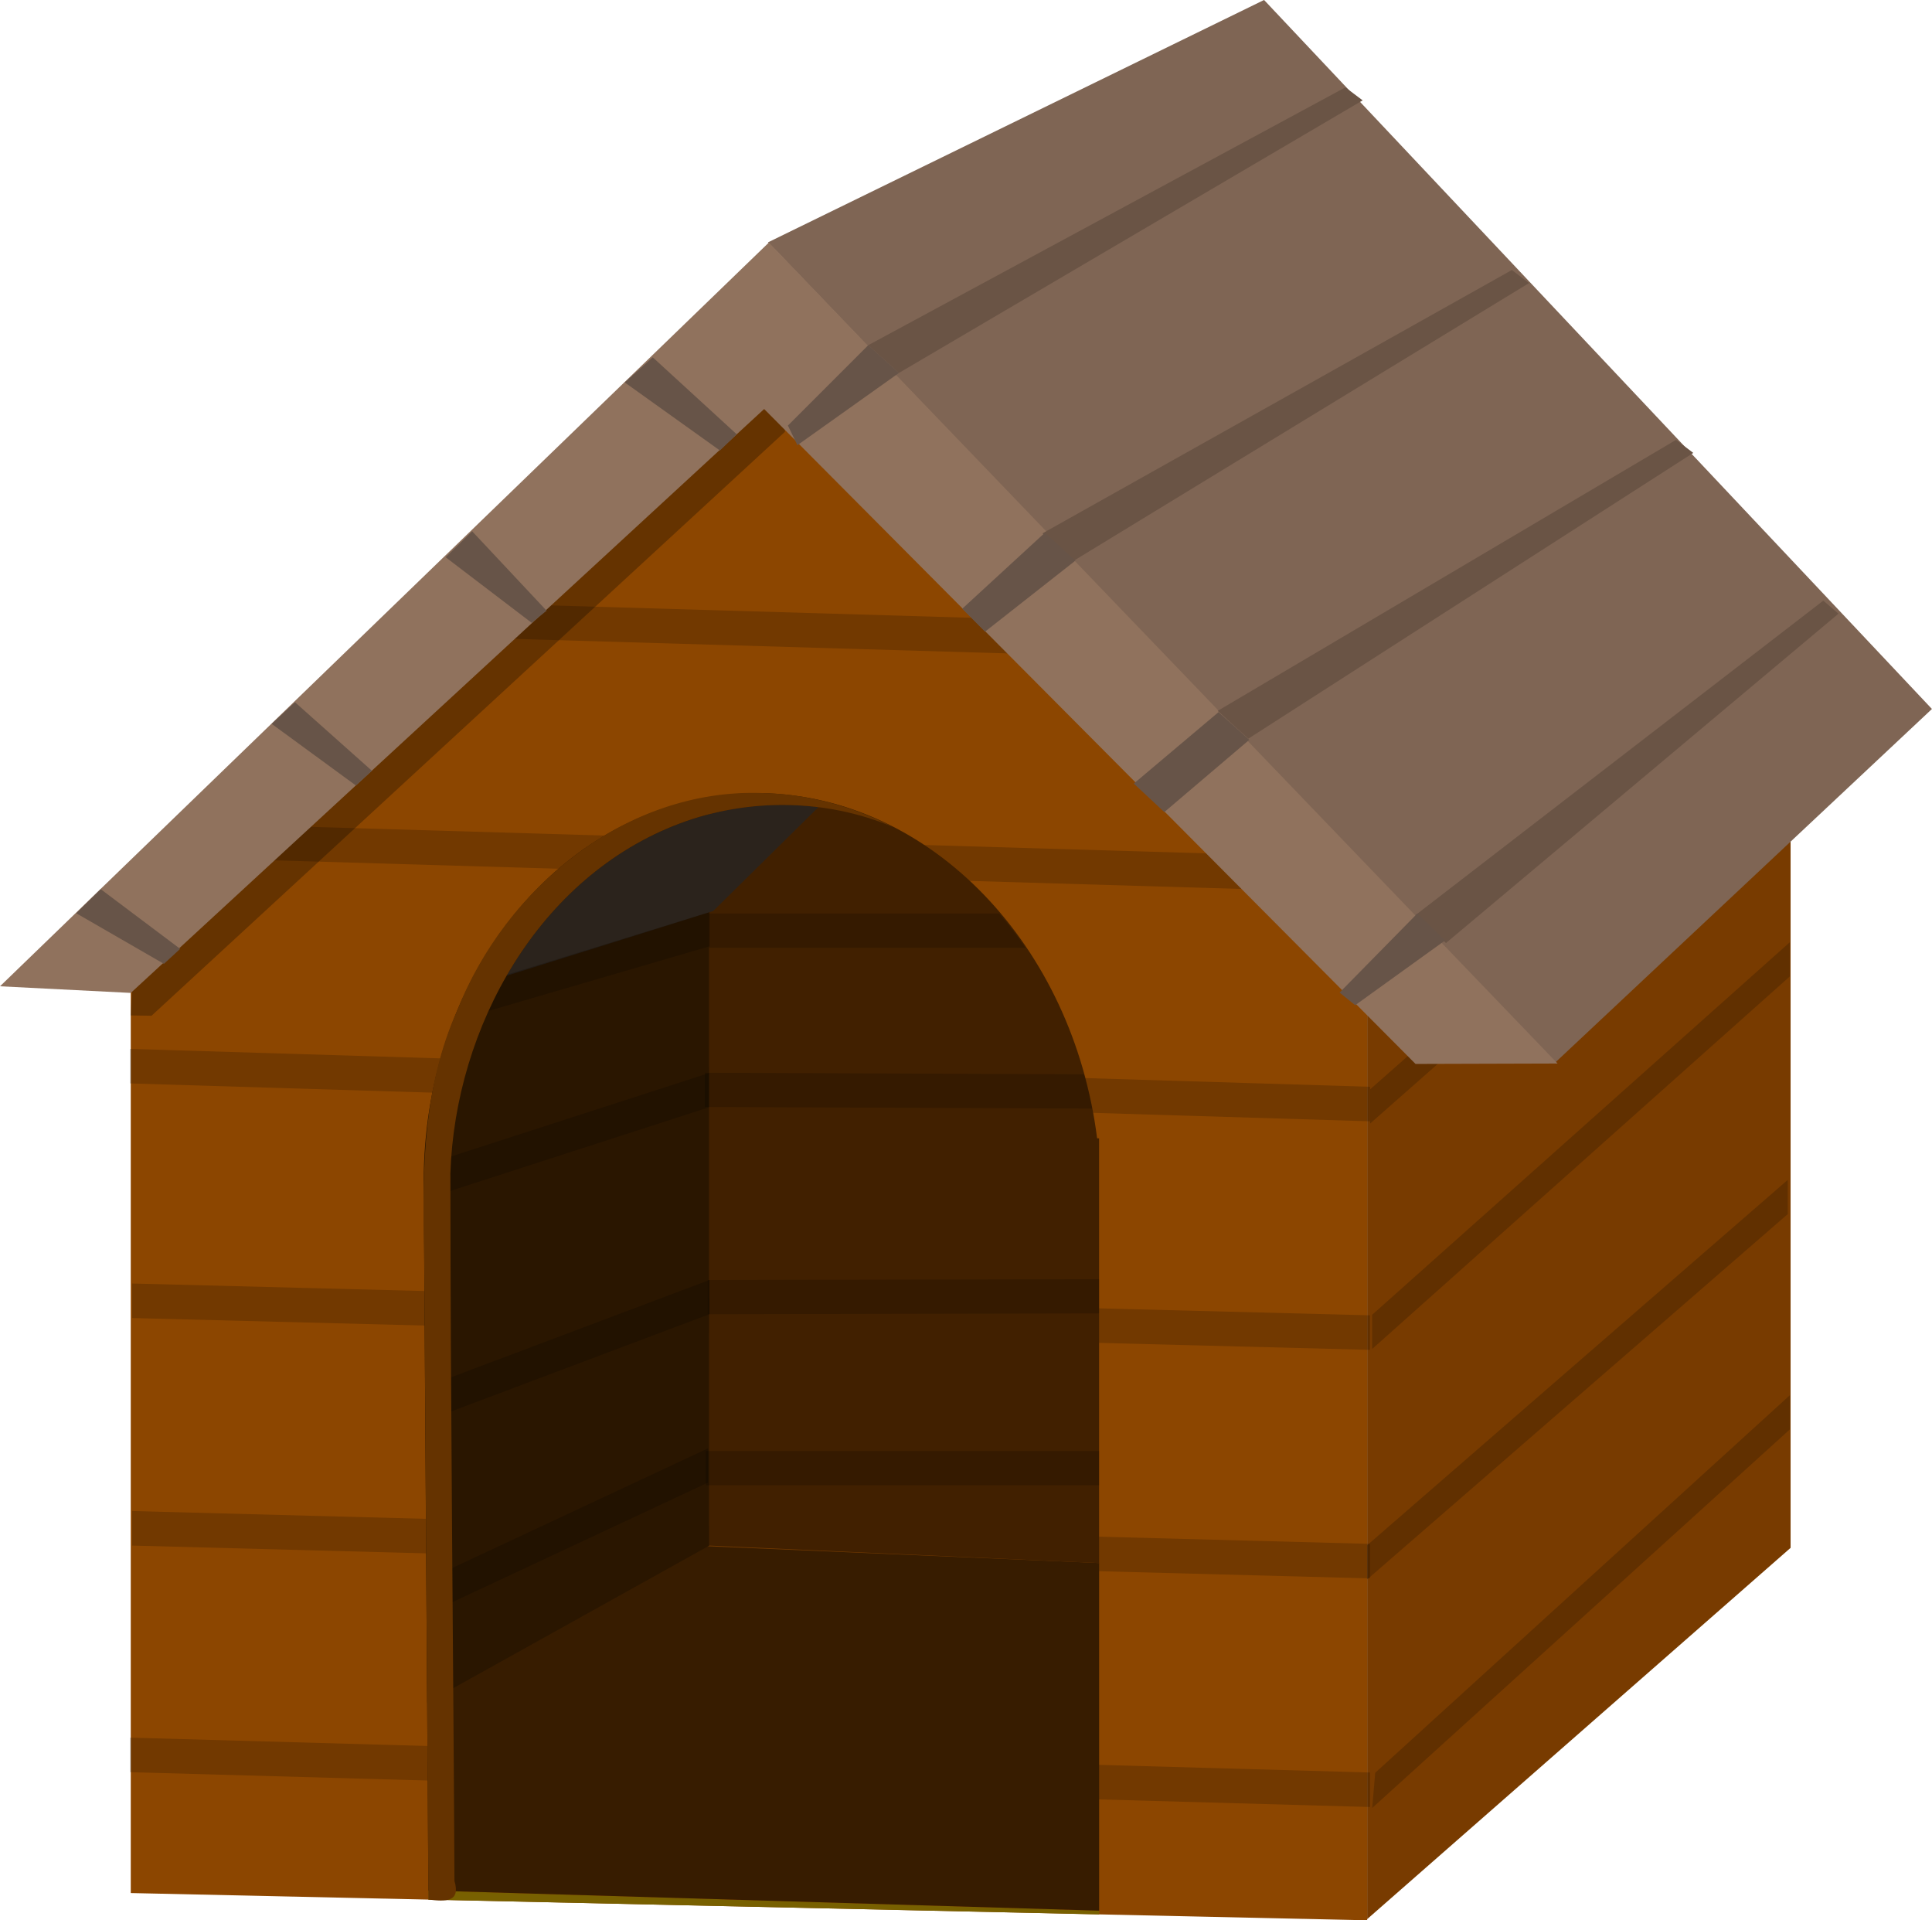
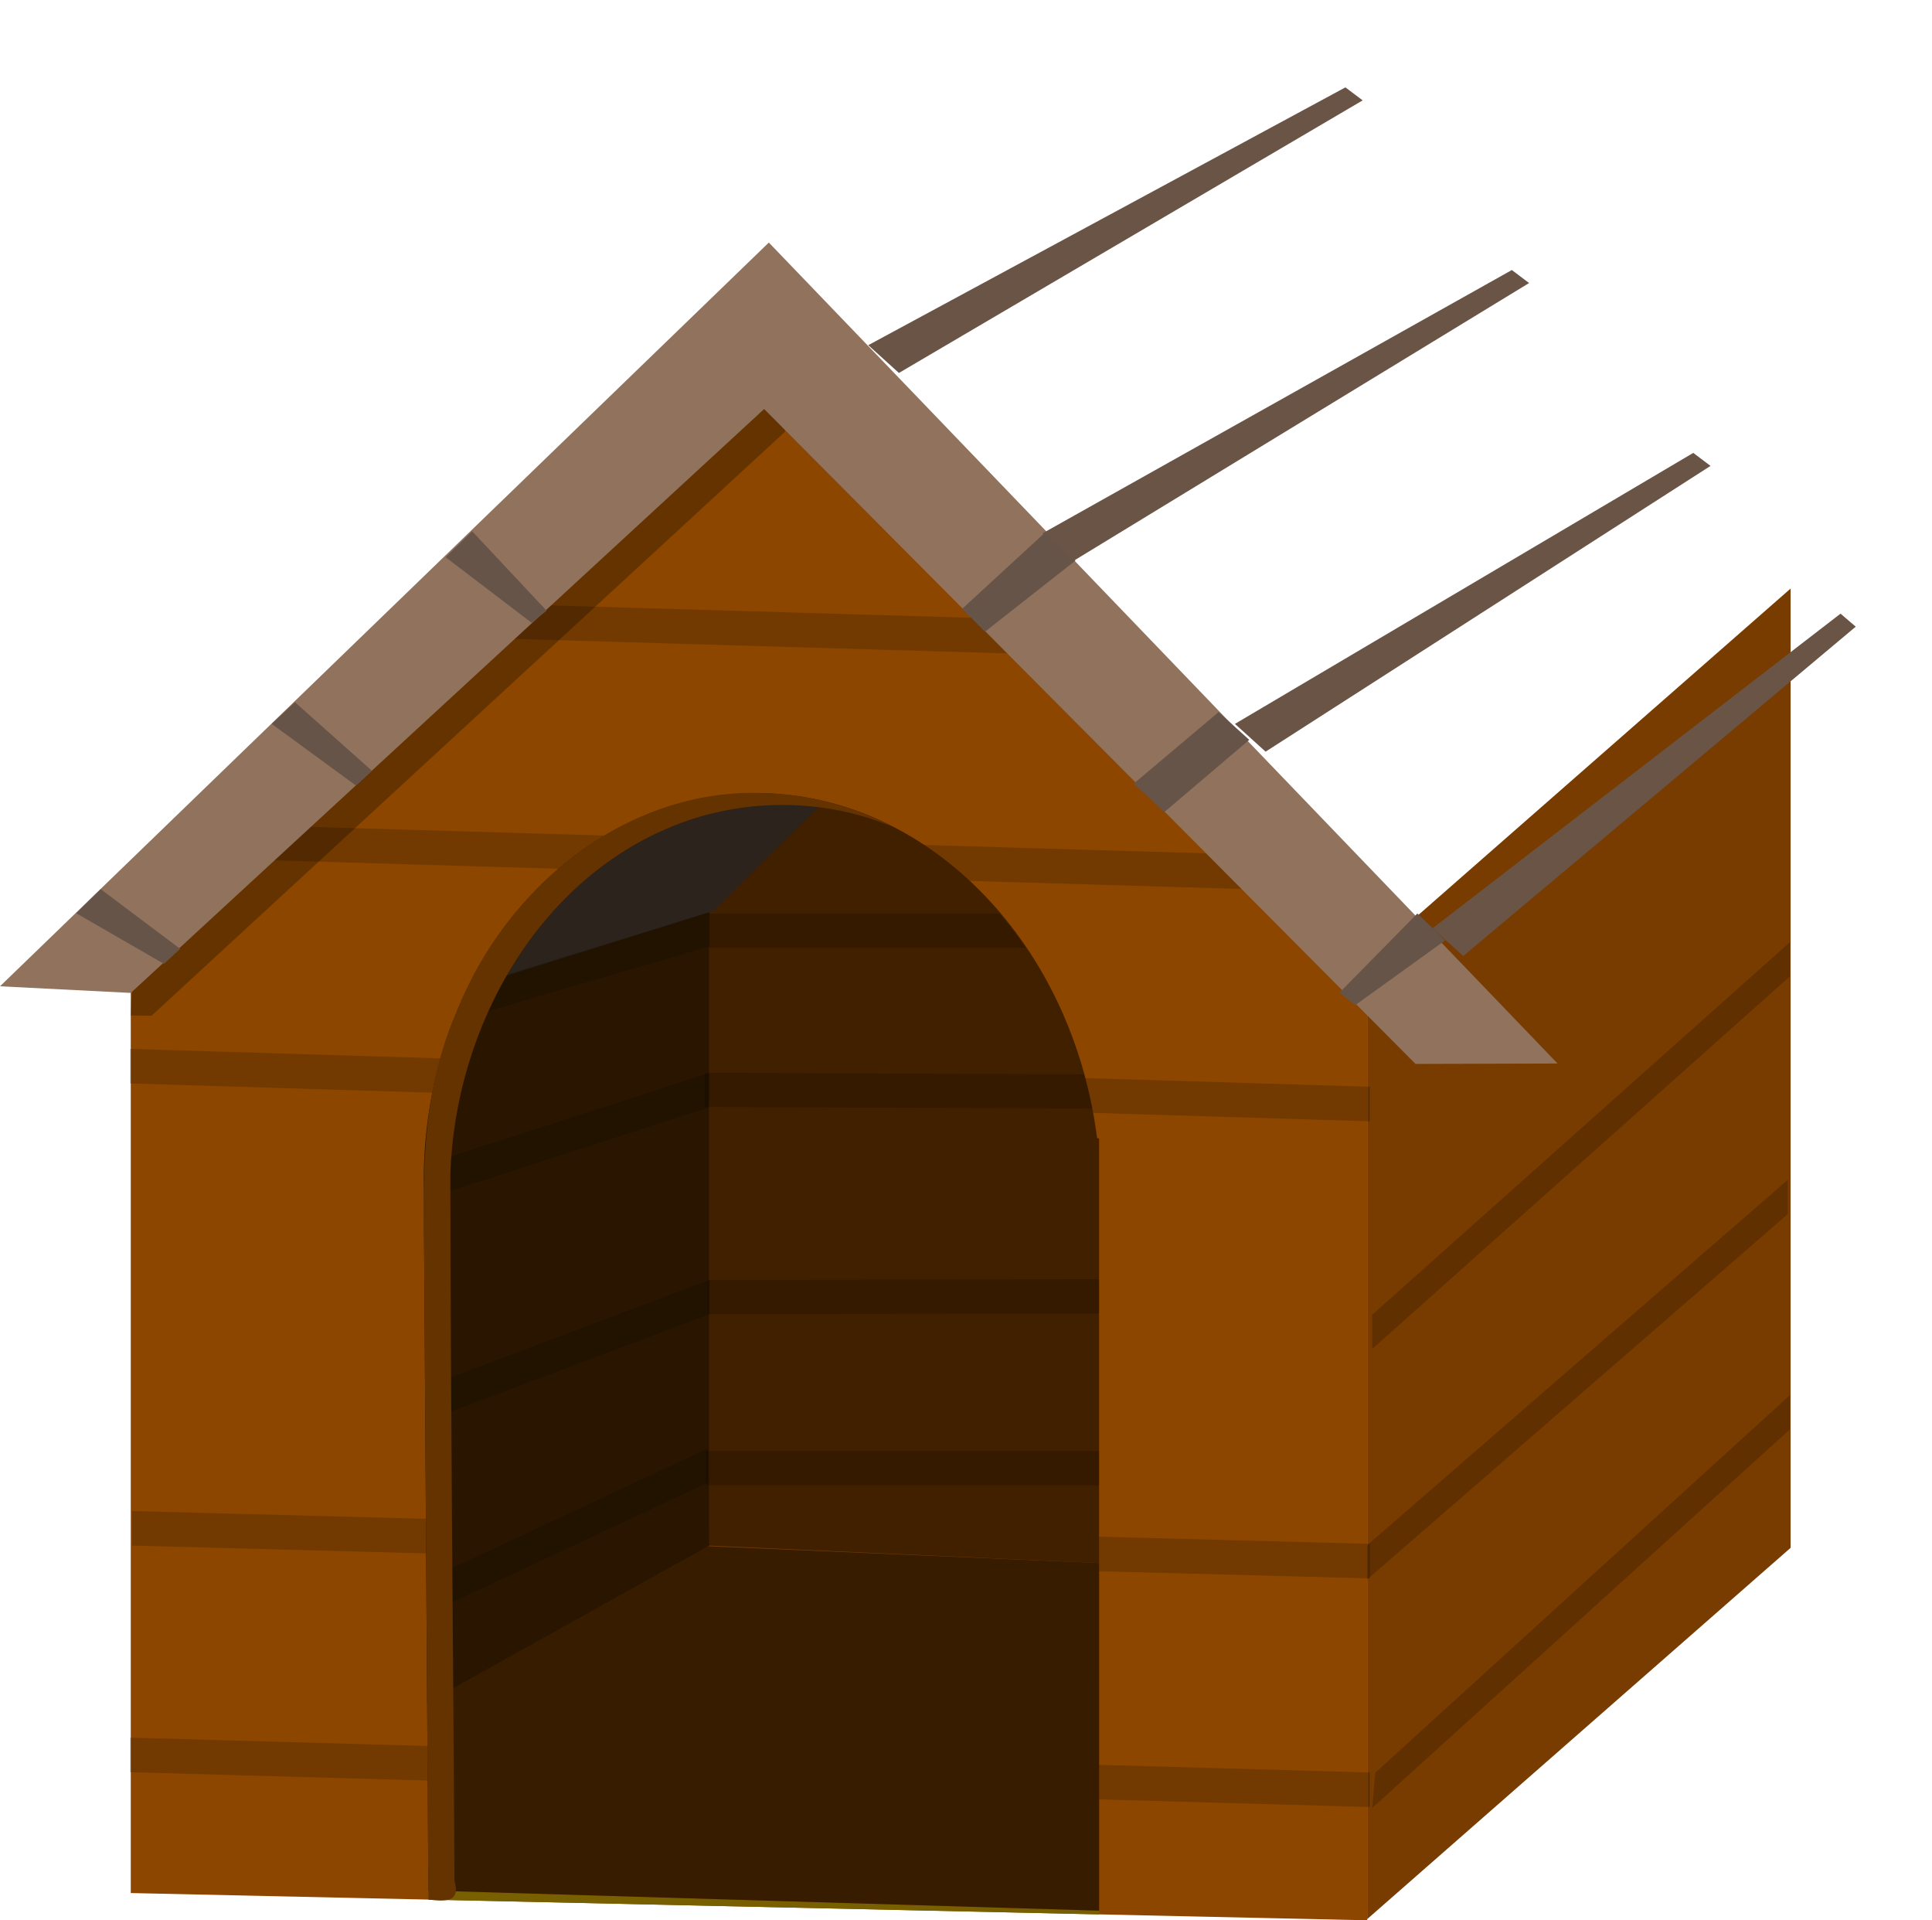
<svg xmlns="http://www.w3.org/2000/svg" version="1.0" viewBox="0 0 289.77 287.96">
  <g transform="translate(-363.76 -320.55)">
    <path transform="translate(373.76,320.54)" d="m258.56 88.27-63.508 55.676v143.85l63.508-55.676v-143.85z" fill="#783b00" />
    <path transform="translate(373.76,320.54)" d="m105.31 48.385-95.697 90.529v144.97l185.44 4.086v-0.176-143.85-0.945l-89.74-94.615z" fill="#8c4600" />
    <path d="m383.26 477.84v5.176l185.98 5.68v-5.176z" fill-opacity=".191" />
    <path d="m434.61 410.99-5.313 5.022 97.129 2.862-5.056-5.33-86.757-2.556z" fill-opacity=".191" />
    <path d="m399.48 444.22-5.314 5.024 165.73 4.902-5.056-5.33-155.35-4.593z" fill-opacity=".191" />
-     <path d="m383.56 513.02v5.176l185.67 4.771v-5.176z" fill-opacity=".191" />
    <path d="m383.56 547.14v5.176l185.67 4.923v-5.176z" fill-opacity=".191" />
    <path d="m383.26 581.12v5.176l185.98 5.226v-5.176z" fill-opacity=".191" />
-     <path d="m569.26 483.9v5.129l63.551-56.01v-5.129z" fill-opacity=".192" />
    <path d="m569.56 517.71v5.129l62.641-55.862v-5.129z" fill-opacity=".191" />
    <path d="m568.8 552.28v5.129l63.096-54.8v-5.129z" fill-opacity=".191" />
    <path d="m570.02 586.39-0.454 5.28 62.641-56.767v-5.129z" fill-opacity=".191" />
    <path d="m528.61 607.07-100.6-3.022 0.01 1.363 100.59 2.215v-0.557z" fill="#786000" />
    <path d="m528.61 554.94-61.215-2.623-39.57 23.561 0.186 28.164 100.6 3.022z" fill="#371c00" />
    <path d="m470.15 440.1c-24.264 3.93-42.844 28.02-42.844 57.648l0.514 78.133 42.329-23.561h2e-3z" fill="#2a1600" />
    <path d="m470.15 440.1v112.22l58.455 2.623v-63.693l-0.297-8e-3c-3.614-28.734-24.725-51.204-50.229-51.764-2.704-0.06-5.339 0.202-7.929 0.621z" fill="#412000" />
-     <path d="m478.95 356.89 118.01 123.05 56.561-53.074-100.17-106.32z" fill="#7f6554" />
    <path d="m383.36 472.82 3.125 0.048 94.995-87.558 0.698-12.962-98.533 95.121z" fill-opacity=".281" />
    <path d="m481.77 441.26c-5.456-0.082-10.932 0.848-16.033 2.766-11.28 4.238-20.099 12.621-25.992 22.842l30.979-9.701 15.779-15.568c-1.57-0.194-3.15-0.314-4.732-0.338z" fill="#2b231c" />
    <path d="m470.2 457.32-30.727 9.478c-1.077 1.843-1.532 3.346-2.425 5.337l33.152-9.685zm-0.118 24.147-39.568 12.795c-2e-3 0.24-0.014 0.476-0.014 0.717l0.029 4.408 39.553-12.791v-5.129zm0.12 31.012-39.489 14.867 0.033 5.115 39.456-14.853zm-0.236 25.253-39.066 18.272 0.035 5.113 39.03-18.257v-5.129z" fill-opacity=".192" />
    <path d="m363.76 468.45 19.615 0.994 94.995-87.558 97.699 98.209 21.305-0.063-118.3-123.11z" fill="#90725d" />
    <path d="m478.08 439.47c-20.4-0.725-38.525 14.236-45.762 32.639-4.985 11.127-5.268 23.414-4.942 35.372 0.213 32.639 0.426 65.279 0.639 97.918 2.521 0.305 4.871 0.436 3.906-2.799-0.174-35.37-0.591-70.742-0.611-106.11 0.727-21.923 13.24-44.504 34.427-52.463 10.203-3.836 21.898-3.716 31.951 0.534-6.052-3.118-12.789-4.953-19.608-5.09z" fill="#653300" />
    <path d="m470.07 457.54v5.129h47.485c-1.23-1.796-2.552-3.503-3.947-5.129zm-0.601 23.877v5.129l58.1 0.236c-0.341-1.738-0.748-3.449-1.218-5.129zm0.436 31.076v5.129l58.7-0.118v-5.129zm-0.281 25.648v5.129h58.981v-5.129z" fill-opacity=".192" />
-     <path transform="translate(373.76,320.54)" d="m191.79 13.111-71.562 38.66 4.596 4.166 69.553-40.875zm24.963 27.391-70.395 39.488 4.596 4.166 68.385-41.703zm24.625 25.471-68.742 40.637 4.598 4.166 66.729-42.852zm22.088 24.107-61.188 47.176 4.598 4.166 58.869-49.391z" fill="#6a5445" />
-     <path d="m493.99 372.31-12.055 12.053 1.424 2.945 15.226-10.832z" fill="#675448" />
+     <path transform="translate(373.76,320.54)" d="m191.79 13.111-71.562 38.66 4.596 4.166 69.553-40.875zm24.963 27.391-70.395 39.488 4.596 4.166 68.385-41.703m24.625 25.471-68.742 40.637 4.598 4.166 66.729-42.852zm22.088 24.107-61.188 47.176 4.598 4.166 58.869-49.391z" fill="#6a5445" />
    <path d="m520.47 400.44-12.385 11.389 3.414 3.445 13.567-10.666z" fill="#675448" />
    <path d="m546.53 427.33-12.717 10.723 4.576 4.275 12.739-10.832z" fill="#675448" />
    <path d="m576.34 457.53-11.663 11.862 2.339 1.894 13.486-9.712-4.162-4.044z" fill="#675448" />
-     <path d="m461.66 374.13 12.602 11.546-2.529 2.426-14.272-10.206z" fill="#675448" />
    <path d="m434.58 400.22 11.16 11.903-2.239 1.821-12.903-9.834z" fill="#675448" />
    <path d="m408 425.85 11.546 10.283-2.407 2.207-12.629-9.241z" fill="#675448" />
    <path d="m378.86 453.88 11.924 8.958-2.438 2.246-13.15-7.585z" fill="#675448" />
  </g>
</svg>